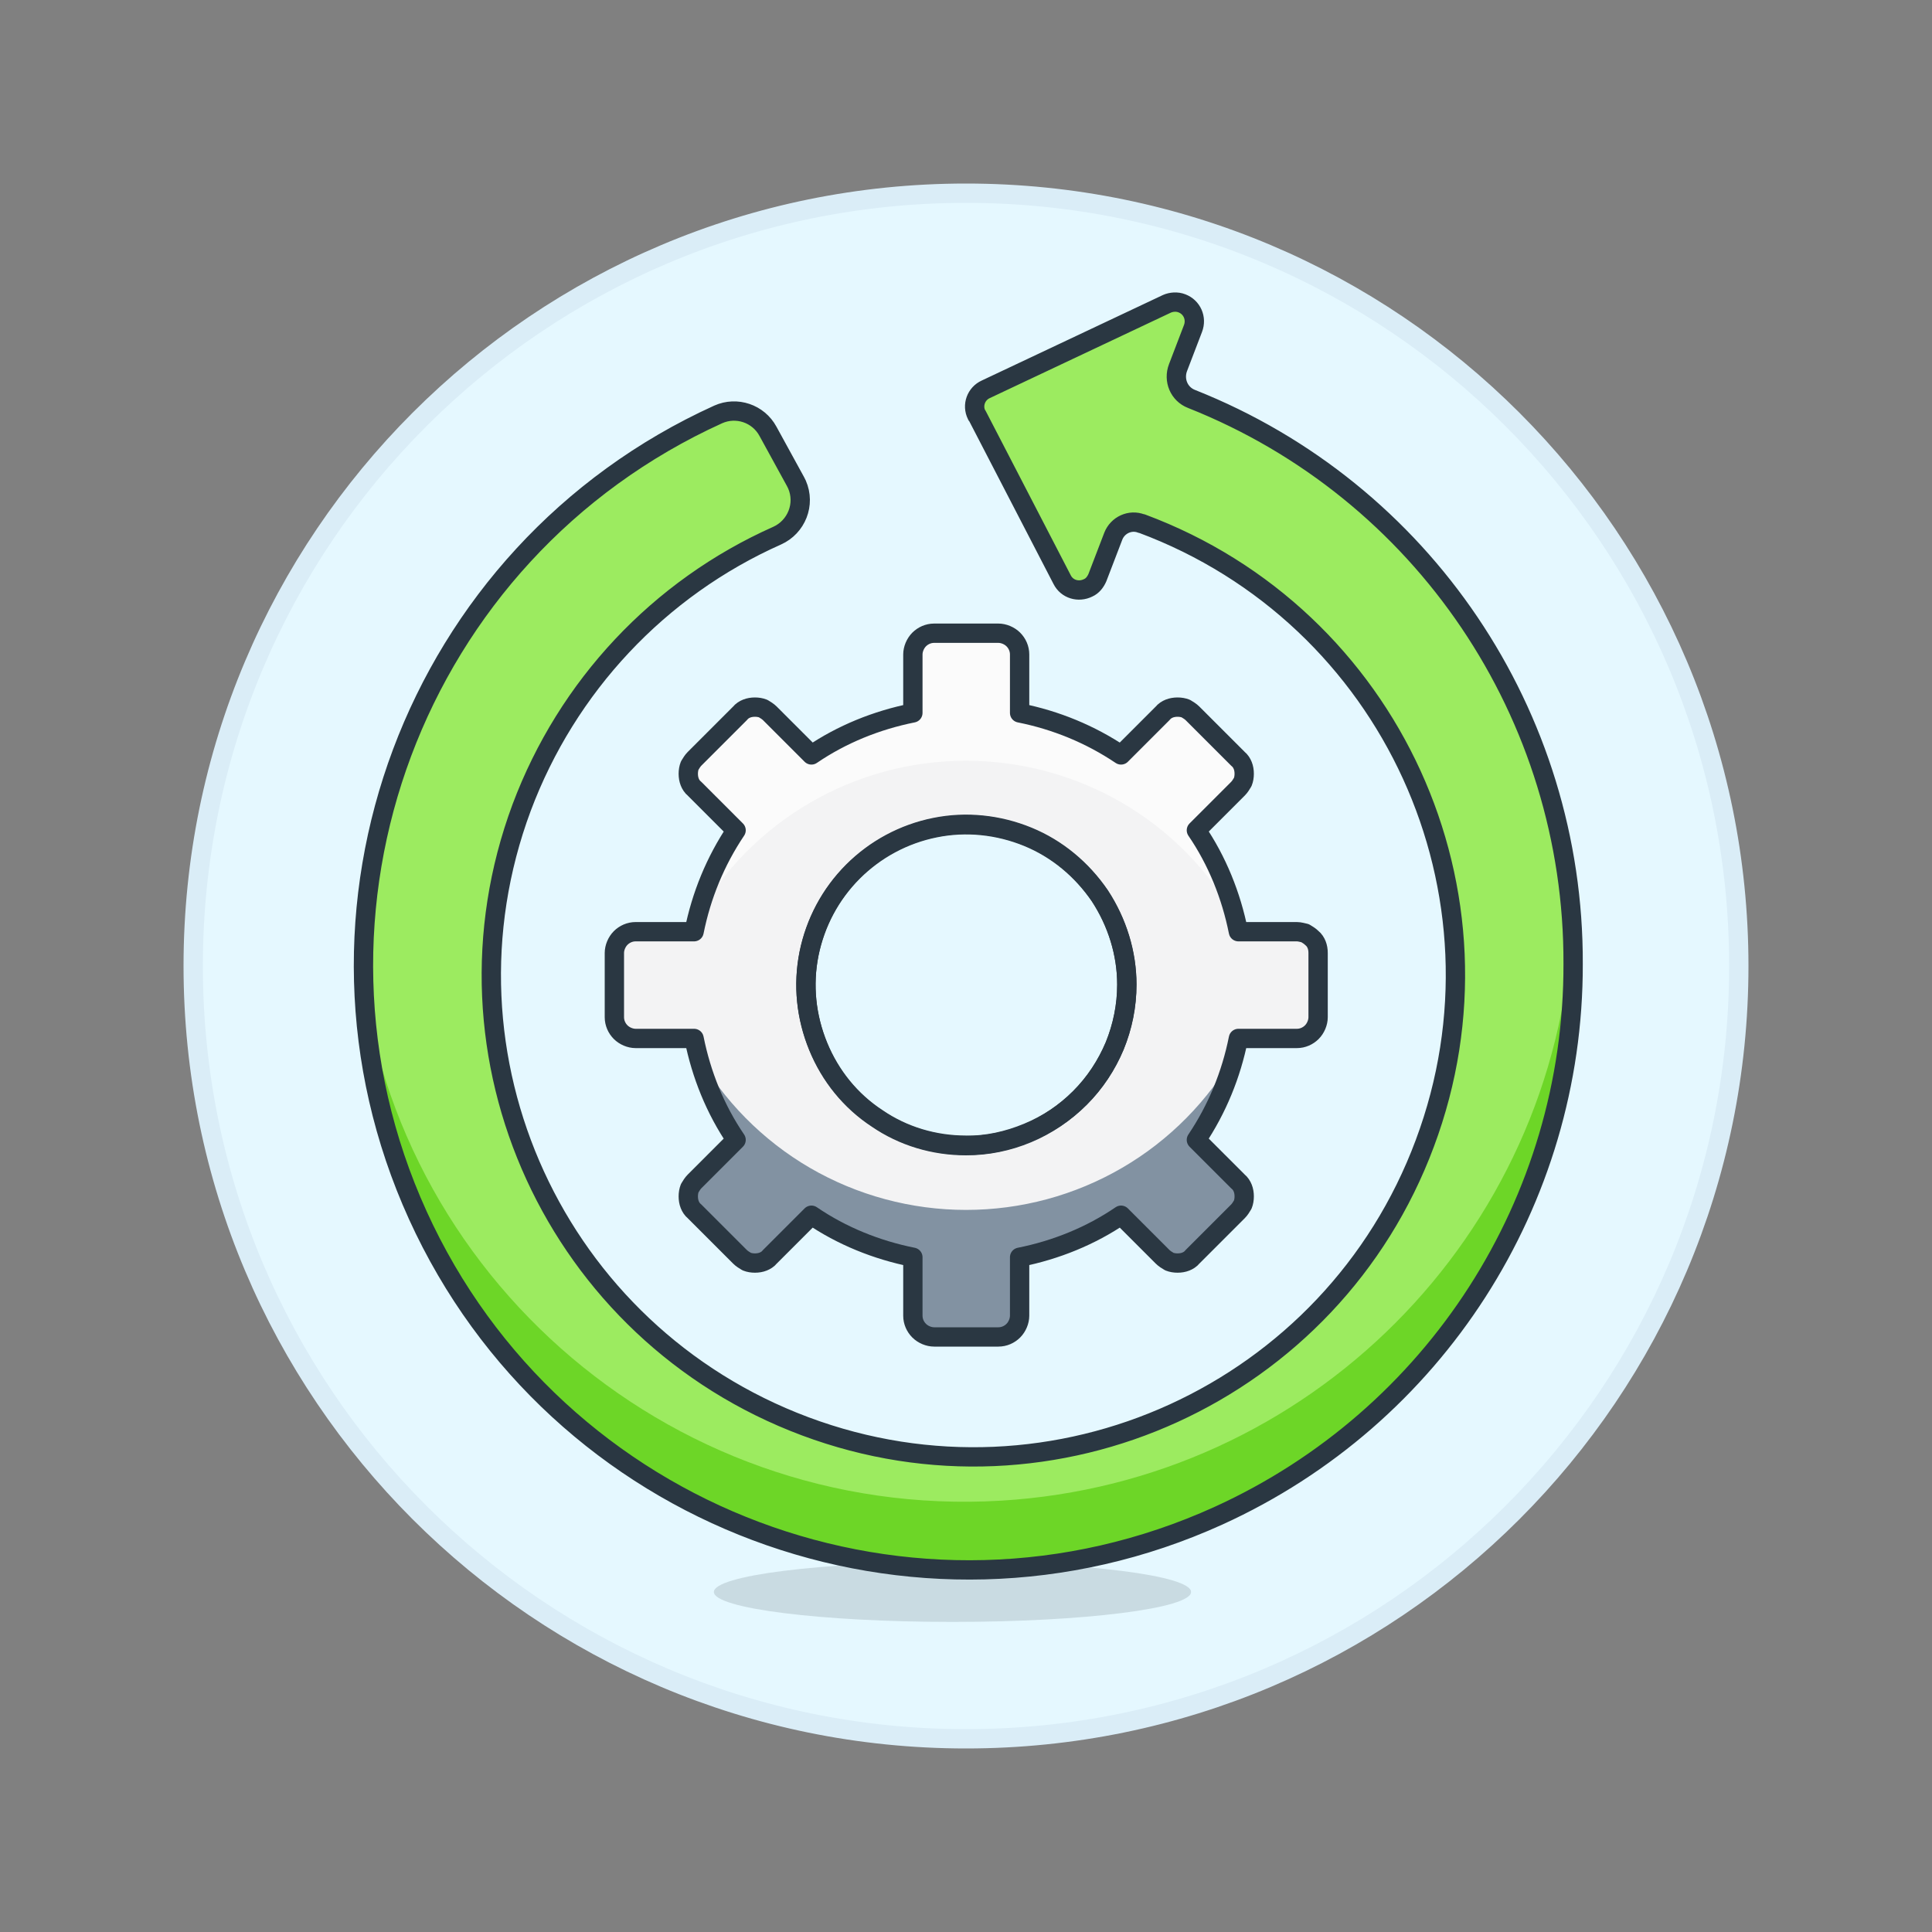
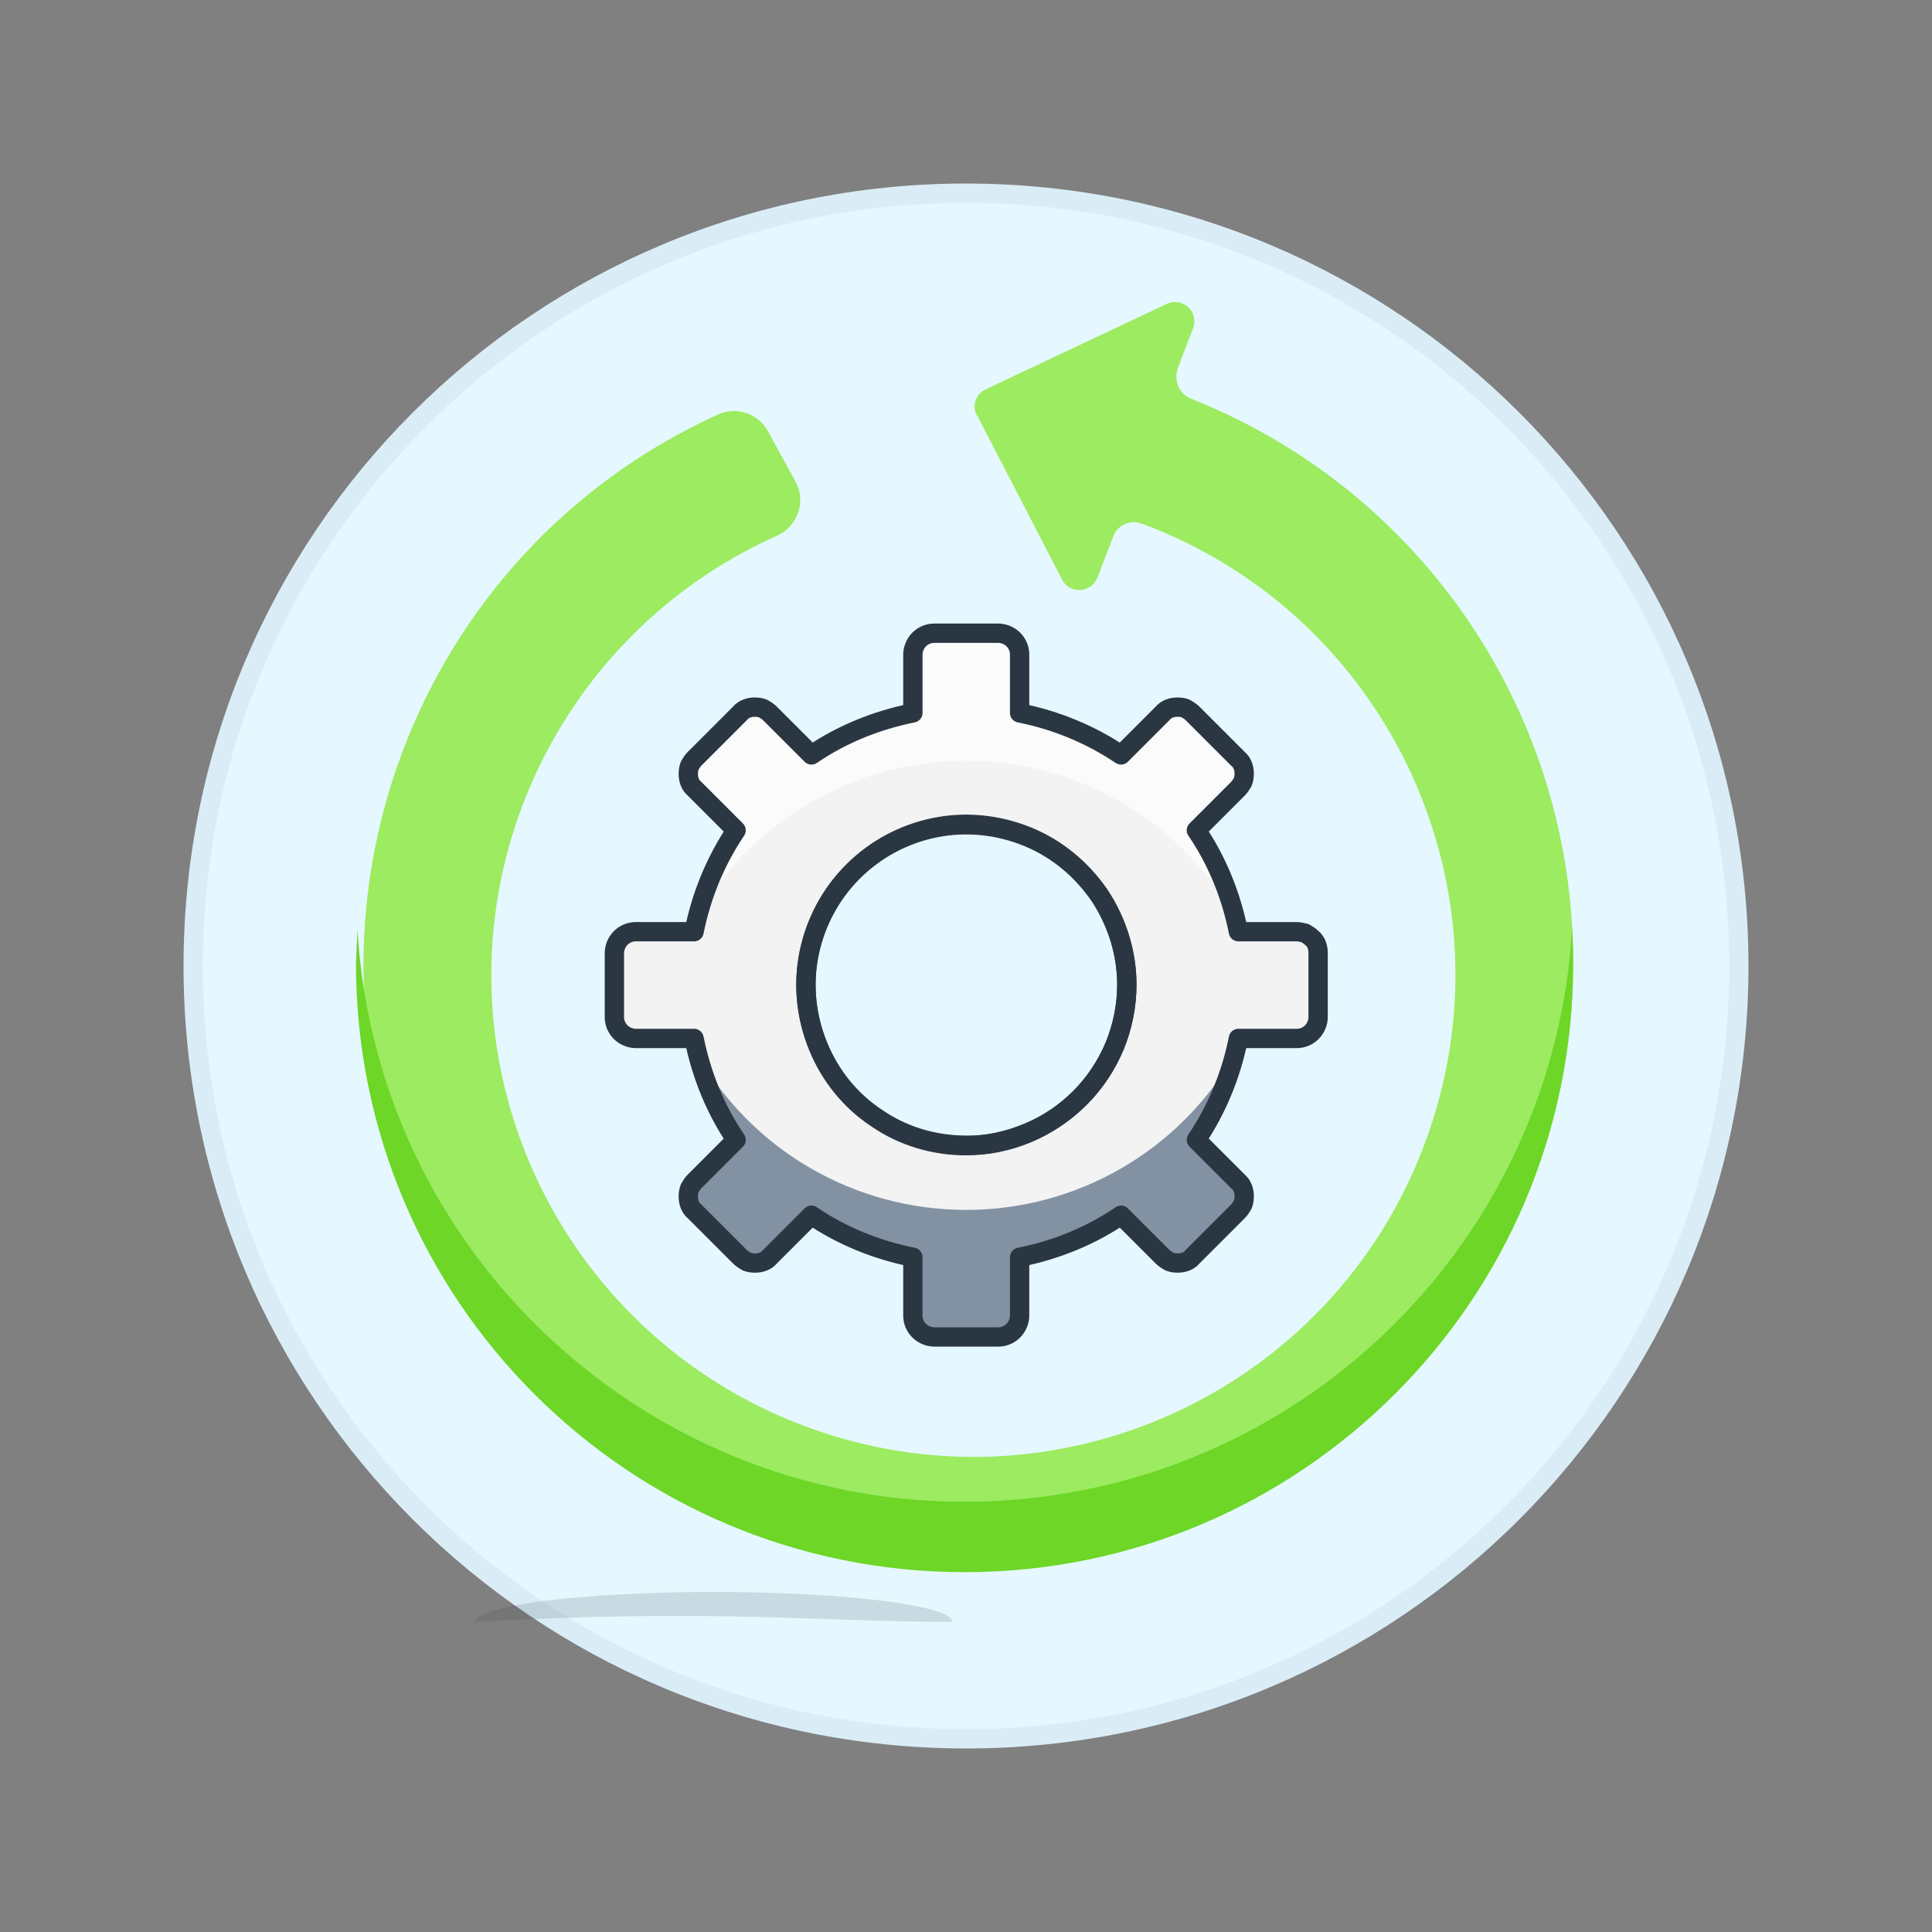
<svg xmlns="http://www.w3.org/2000/svg" version="1.1" x="0px" y="0px" viewBox="0 0 400 400" style="enable-background:new 0 0 400 400;" xml:space="preserve">
  <rect x="0" y="0" width="400" height="400" fill="#808080" stroke="none" />
  <style type="text/css">
	.st0{fill:#E5F8FF;stroke:#DAEDF7;stroke-width:4;stroke-miterlimit:40;}
	.st1{fill:#2A3742;fill-opacity:0.15;}
	.st2{fill:#F3F3F4;}
	.st3{fill:#8292A2;}
	.st4{fill:#FBFBFB;}
	.st5{fill:none;stroke:#2A3742;stroke-width:4;stroke-miterlimit:40;}
	.st6{fill:none;stroke:#2A3742;stroke-width:4;stroke-linecap:round;stroke-linejoin:round;stroke-miterlimit:16;}
	.st7{fill:#9CEB60;}
	.st8{fill:#6DD627;}
</style>
  <g id="Layer_1">
    <path class="st0" d="M200,360c88.4,0,160-71.6,160-160S288.4,40,200,40S40,111.6,40,200S111.6,360,200,360z" />
-     <path class="st1" d="M197.2,335.8c27.3,0,49.4-2.8,49.4-6.2c0-3.4-22.1-6.2-49.4-6.2s-49.4,2.8-49.4,6.2   C147.8,333,169.9,335.8,197.2,335.8z" />
+     <path class="st1" d="M197.2,335.8c0-3.4-22.1-6.2-49.4-6.2s-49.4,2.8-49.4,6.2   C147.8,333,169.9,335.8,197.2,335.8z" />
  </g>
  <g id="Layer_2">
    <path class="st2" d="M268.5,192.9h-12.1c-1.5-7.5-4.4-14.7-8.7-21l8.6-8.6c0.4-0.4,0.7-0.9,1-1.4c0.2-0.5,0.3-1.1,0.3-1.7   c0-0.6-0.1-1.2-0.3-1.7c-0.2-0.5-0.5-1-1-1.4l-9.4-9.4c-0.4-0.4-0.9-0.7-1.4-1c-0.5-0.2-1.1-0.3-1.7-0.3c-0.6,0-1.2,0.1-1.7,0.3   c-0.5,0.2-1,0.5-1.4,1l-8.6,8.6c-6.4-4.3-13.5-7.2-21-8.7v-12.1c0-1.2-0.5-2.3-1.3-3.1c-0.8-0.8-2-1.3-3.1-1.3h-13.3   c-1.2,0-2.3,0.5-3.1,1.3c-0.8,0.8-1.3,2-1.3,3.1v12.1c-7.5,1.5-14.7,4.4-21,8.7l-8.6-8.6c-0.4-0.4-0.9-0.7-1.4-1   c-0.5-0.2-1.1-0.3-1.7-0.3s-1.2,0.1-1.7,0.3c-0.5,0.2-1,0.5-1.4,1l-9.4,9.4c-0.4,0.4-0.7,0.9-1,1.4c-0.2,0.5-0.3,1.1-0.3,1.7   c0,0.6,0.1,1.2,0.3,1.7c0.2,0.5,0.5,1,1,1.4l8.6,8.6c-4.3,6.4-7.2,13.5-8.7,21h-12.1c-1.2,0-2.3,0.5-3.1,1.3   c-0.8,0.8-1.3,2-1.3,3.1v13.3c0,1.2,0.5,2.3,1.3,3.1c0.8,0.8,2,1.3,3.1,1.3h12.1c1.5,7.5,4.4,14.7,8.7,21l-8.6,8.6   c-0.4,0.4-0.7,0.9-1,1.4c-0.2,0.5-0.3,1.1-0.3,1.7c0,0.6,0.1,1.2,0.3,1.7c0.2,0.5,0.5,1,1,1.4l9.4,9.4c0.4,0.4,0.9,0.7,1.4,1   c0.5,0.2,1.1,0.3,1.7,0.3s1.2-0.1,1.7-0.3c0.5-0.2,1-0.5,1.4-1l8.6-8.6c6.3,4.3,13.5,7.2,21,8.7v12.1c0,1.2,0.5,2.3,1.3,3.1   c0.8,0.8,2,1.3,3.1,1.3h13.3c1.2,0,2.3-0.5,3.1-1.3c0.8-0.8,1.3-2,1.3-3.1v-12.1c7.5-1.5,14.7-4.4,21-8.7l8.6,8.6   c0.4,0.4,0.9,0.7,1.4,1c0.5,0.2,1.1,0.3,1.7,0.3c0.6,0,1.2-0.1,1.7-0.3c0.5-0.2,1-0.5,1.4-1l9.4-9.4c0.4-0.4,0.7-0.9,1-1.4   c0.2-0.5,0.3-1.1,0.3-1.7c0-0.6-0.1-1.2-0.3-1.7c-0.2-0.5-0.5-1-1-1.4l-8.6-8.6c4.3-6.4,7.2-13.5,8.7-21h12.1   c1.2,0,2.3-0.5,3.1-1.3c0.8-0.8,1.3-2,1.3-3.1v-13.3c0-0.6-0.1-1.2-0.3-1.7c-0.2-0.5-0.5-1-1-1.4c-0.4-0.4-0.9-0.7-1.4-1   C269.7,193.1,269.1,192.9,268.5,192.9z M200,237.1c-6.6,0-13-1.9-18.4-5.6c-5.5-3.6-9.7-8.8-12.2-14.9c-2.5-6.1-3.2-12.7-1.9-19.2   c1.3-6.4,4.4-12.3,9.1-17c4.6-4.6,10.5-7.8,17-9.1c6.4-1.3,13.1-0.6,19.2,1.9c6.1,2.5,11.2,6.8,14.9,12.2   c3.6,5.5,5.6,11.9,5.6,18.4c0,4.4-0.9,8.7-2.5,12.7c-1.7,4-4.1,7.7-7.2,10.8c-3.1,3.1-6.7,5.5-10.8,7.2S204.3,237.2,200,237.1   L200,237.1z" />
    <path class="st3" d="M256.3,250.9c0.4-0.4,0.7-0.9,1-1.4c0.2-0.5,0.3-1.1,0.3-1.7c0-0.6-0.1-1.2-0.3-1.7c-0.2-0.5-0.5-1-1-1.4   l-8.6-8.6c3.7-5.5,6.5-11.7,8.1-18.1c-5.6,9.9-13.7,18.1-23.5,23.8c-9.8,5.7-20.9,8.7-32.3,8.7c-11.3,0-22.5-3-32.3-8.7   c-9.8-5.7-17.9-13.9-23.5-23.8c1.6,6.5,4.3,12.6,8.1,18.1l-8.6,8.6c-0.4,0.4-0.7,0.9-1,1.4c-0.2,0.5-0.3,1.1-0.3,1.7   c0,0.6,0.1,1.2,0.3,1.7c0.2,0.5,0.5,1,1,1.4l9.4,9.4c0.4,0.4,0.9,0.7,1.4,1c0.5,0.2,1.1,0.3,1.7,0.3s1.2-0.1,1.7-0.3   c0.5-0.2,1-0.5,1.4-1l8.6-8.6c6.4,4.3,13.5,7.2,21,8.7v12.1c0,1.2,0.5,2.3,1.3,3.1c0.8,0.8,2,1.3,3.1,1.3h13.3   c1.2,0,2.3-0.5,3.1-1.3c0.8-0.8,1.3-2,1.3-3.1v-12.1c7.5-1.5,14.7-4.4,21-8.7l8.6,8.6c0.4,0.4,0.9,0.7,1.4,1   c0.5,0.2,1.1,0.3,1.7,0.3c0.6,0,1.2-0.1,1.7-0.3c0.5-0.2,1-0.5,1.4-1L256.3,250.9z" />
    <path class="st4" d="M152.3,171.9c-3.7,5.5-6.5,11.7-8.1,18.1c5.6-9.9,13.7-18.1,23.5-23.8c9.8-5.7,20.9-8.7,32.3-8.7   c11.3,0,22.5,3,32.3,8.7c9.8,5.7,17.9,13.9,23.5,23.8c-1.6-6.5-4.3-12.6-8.1-18.1l8.6-8.6c0.4-0.4,0.7-0.9,1-1.4   c0.2-0.5,0.3-1.1,0.3-1.7c0-0.6-0.1-1.2-0.3-1.7c-0.2-0.5-0.5-1-1-1.4l-9.4-9.4c-0.4-0.4-0.9-0.7-1.4-1c-0.5-0.2-1.1-0.3-1.7-0.3   c-0.6,0-1.2,0.1-1.7,0.3c-0.5,0.2-1,0.5-1.4,1l-8.6,8.6c-6.4-4.3-13.5-7.2-21-8.7v-12.1c0-1.2-0.5-2.3-1.3-3.1   c-0.8-0.8-2-1.3-3.1-1.3h-13.3c-1.2,0-2.3,0.5-3.1,1.3c-0.8,0.8-1.3,2-1.3,3.1v12.1c-7.5,1.5-14.7,4.4-21,8.7l-8.6-8.6   c-0.4-0.4-0.9-0.7-1.4-1c-0.5-0.2-1.1-0.3-1.7-0.3s-1.2,0.1-1.7,0.3c-0.5,0.2-1,0.5-1.4,1l-9.4,9.4c-0.4,0.4-0.7,0.9-1,1.4   c-0.2,0.5-0.3,1.1-0.3,1.7c0,0.6,0.1,1.2,0.3,1.7c0.2,0.5,0.5,1,1,1.4L152.3,171.9z" />
    <path class="st5" d="M200,237.2c-6.6,0-13-1.9-18.4-5.6c-5.5-3.6-9.7-8.8-12.2-14.9c-2.5-6.1-3.2-12.7-1.9-19.2   c1.3-6.4,4.4-12.3,9.1-17c4.6-4.6,10.5-7.8,17-9.1c6.4-1.3,13.1-0.6,19.2,1.9c6.1,2.5,11.2,6.8,14.9,12.2   c3.6,5.5,5.6,11.9,5.6,18.4c0,8.8-3.5,17.2-9.7,23.4C217.2,233.7,208.8,237.2,200,237.2L200,237.2z" />
    <path class="st6" d="M268.5,192.9h-12.1c-1.5-7.5-4.4-14.7-8.7-21l8.6-8.6c0.4-0.4,0.7-0.9,1-1.4c0.2-0.5,0.3-1.1,0.3-1.7   c0-0.6-0.1-1.2-0.3-1.7c-0.2-0.5-0.5-1-1-1.4l-9.4-9.4c-0.4-0.4-0.9-0.7-1.4-1c-0.5-0.2-1.1-0.3-1.7-0.3c-0.6,0-1.2,0.1-1.7,0.3   c-0.5,0.2-1,0.5-1.4,1l-8.6,8.6c-6.4-4.3-13.5-7.2-21-8.7v-12.1c0-1.2-0.5-2.3-1.3-3.1c-0.8-0.8-2-1.3-3.1-1.3h-13.3   c-1.2,0-2.3,0.5-3.1,1.3c-0.8,0.8-1.3,2-1.3,3.1v12.1c-7.5,1.5-14.7,4.4-21,8.7l-8.6-8.6c-0.4-0.4-0.9-0.7-1.4-1   c-0.5-0.2-1.1-0.3-1.7-0.3s-1.2,0.1-1.7,0.3c-0.5,0.2-1,0.5-1.4,1l-9.4,9.4c-0.4,0.4-0.7,0.9-1,1.4c-0.2,0.5-0.3,1.1-0.3,1.7   c0,0.6,0.1,1.2,0.3,1.7c0.2,0.5,0.5,1,1,1.4l8.6,8.6c-4.3,6.4-7.2,13.5-8.7,21h-12.1c-1.2,0-2.3,0.5-3.1,1.3   c-0.8,0.8-1.3,2-1.3,3.1v13.3c0,1.2,0.5,2.3,1.3,3.1c0.8,0.8,2,1.3,3.1,1.3h12.1c1.5,7.5,4.4,14.7,8.7,21l-8.6,8.6   c-0.4,0.4-0.7,0.9-1,1.4c-0.2,0.5-0.3,1.1-0.3,1.7c0,0.6,0.1,1.2,0.3,1.7c0.2,0.5,0.5,1,1,1.4l9.4,9.4c0.4,0.4,0.9,0.7,1.4,1   c0.5,0.2,1.1,0.3,1.7,0.3s1.2-0.1,1.7-0.3c0.5-0.2,1-0.5,1.4-1l8.6-8.6c6.3,4.3,13.5,7.2,21,8.7v12.1c0,1.2,0.5,2.3,1.3,3.1   c0.8,0.8,2,1.3,3.1,1.3h13.3c1.2,0,2.3-0.5,3.1-1.3c0.8-0.8,1.3-2,1.3-3.1v-12.1c7.5-1.5,14.7-4.4,21-8.7l8.6,8.6   c0.4,0.4,0.9,0.7,1.4,1c0.5,0.2,1.1,0.3,1.7,0.3c0.6,0,1.2-0.1,1.7-0.3c0.5-0.2,1-0.5,1.4-1l9.4-9.4c0.4-0.4,0.7-0.9,1-1.4   c0.2-0.5,0.3-1.1,0.3-1.7c0-0.6-0.1-1.2-0.3-1.7c-0.2-0.5-0.5-1-1-1.4l-8.6-8.6c4.3-6.4,7.2-13.5,8.7-21h12.1   c1.2,0,2.3-0.5,3.1-1.3c0.8-0.8,1.3-2,1.3-3.1v-13.3c0-0.6-0.1-1.2-0.3-1.7c-0.2-0.5-0.5-1-1-1.4c-0.4-0.4-0.9-0.7-1.4-1   C269.7,193.1,269.1,192.9,268.5,192.9z M200,237.1c-6.6,0-13-1.9-18.4-5.6c-5.5-3.6-9.7-8.8-12.2-14.9c-2.5-6.1-3.2-12.7-1.9-19.2   c1.3-6.4,4.4-12.3,9.1-17c4.6-4.6,10.5-7.8,17-9.1c6.4-1.3,13.1-0.6,19.2,1.9c6.1,2.5,11.2,6.8,14.9,12.2   c3.6,5.5,5.6,11.9,5.6,18.4c0,4.4-0.9,8.7-2.5,12.7c-1.7,4-4.1,7.7-7.2,10.8c-3.1,3.1-6.7,5.5-10.8,7.2S204.3,237.2,200,237.1   L200,237.1z" />
  </g>
  <g id="Layer_3">
    <path class="st7" d="M246.7,82.6c-2.6-1-3.8-3.9-2.8-6.5L247,68c0.8-2.1-0.2-4.4-2.3-5.2c-1-0.4-2.2-0.3-3.1,0.1l-37.5,17.7   c-2,0.9-2.9,3.3-1.9,5.3c0,0,0,0.1,0.1,0.1l17.6,34c1,2,3.4,2.7,5.4,1.7c0.9-0.4,1.5-1.2,1.9-2.1l3.3-8.6c0.9-2.3,3.5-3.5,5.8-2.6   c0,0,0,0,0.1,0c51.6,19.2,77.9,76.7,58.6,128.3c-19.2,51.6-76.7,77.9-128.3,58.6S88.8,218.8,108,167.2   c9.4-25.1,28.4-45.4,52.9-56.3c4-1.8,5.9-6.5,4.1-10.6c-0.1-0.2-0.2-0.4-0.3-0.6L159,89.3c-2-3.7-6.5-5.2-10.3-3.5   c-63,28.6-90.8,102.9-62.2,165.8s102.9,90.8,165.8,62.2c44.8-20.4,73.5-65,73.4-114.2C325.9,148,294.6,101.6,246.7,82.6z" />
    <path class="st8" d="M74,192.4c4.1,69.5,63.8,122.4,133.2,118.3c63.8-3.8,114.7-54.8,118.3-118.7c0.1,2.5,0.2,5,0.2,7.5   c0,69.6-56.4,126-126,126s-126-56.4-126-126C73.8,197.3,73.9,194.9,74,192.4z" />
-     <path class="st6" d="M246.7,82.6c-2.6-1-3.8-3.9-2.8-6.5L247,68c0.8-2.1-0.2-4.4-2.3-5.2c-1-0.4-2.2-0.3-3.1,0.1l-37.5,17.7   c-2,0.9-2.9,3.3-1.9,5.3c0,0,0,0.1,0.1,0.1l17.6,34c1,2,3.4,2.7,5.4,1.7c0.9-0.4,1.5-1.2,1.9-2.1l3.3-8.6c0.9-2.3,3.5-3.5,5.8-2.6   c0,0,0,0,0.1,0c51.6,19.2,77.9,76.7,58.6,128.3c-19.2,51.6-76.7,77.9-128.3,58.6S88.8,218.8,108,167.2   c9.4-25.1,28.4-45.4,52.9-56.3c4-1.8,5.9-6.5,4.1-10.6c-0.1-0.2-0.2-0.4-0.3-0.6L159,89.3c-2-3.7-6.5-5.2-10.3-3.5   c-63,28.6-90.8,102.9-62.2,165.8s102.9,90.8,165.8,62.2c44.8-20.4,73.5-65,73.4-114.2C325.9,148,294.6,101.6,246.7,82.6z" />
  </g>
</svg>